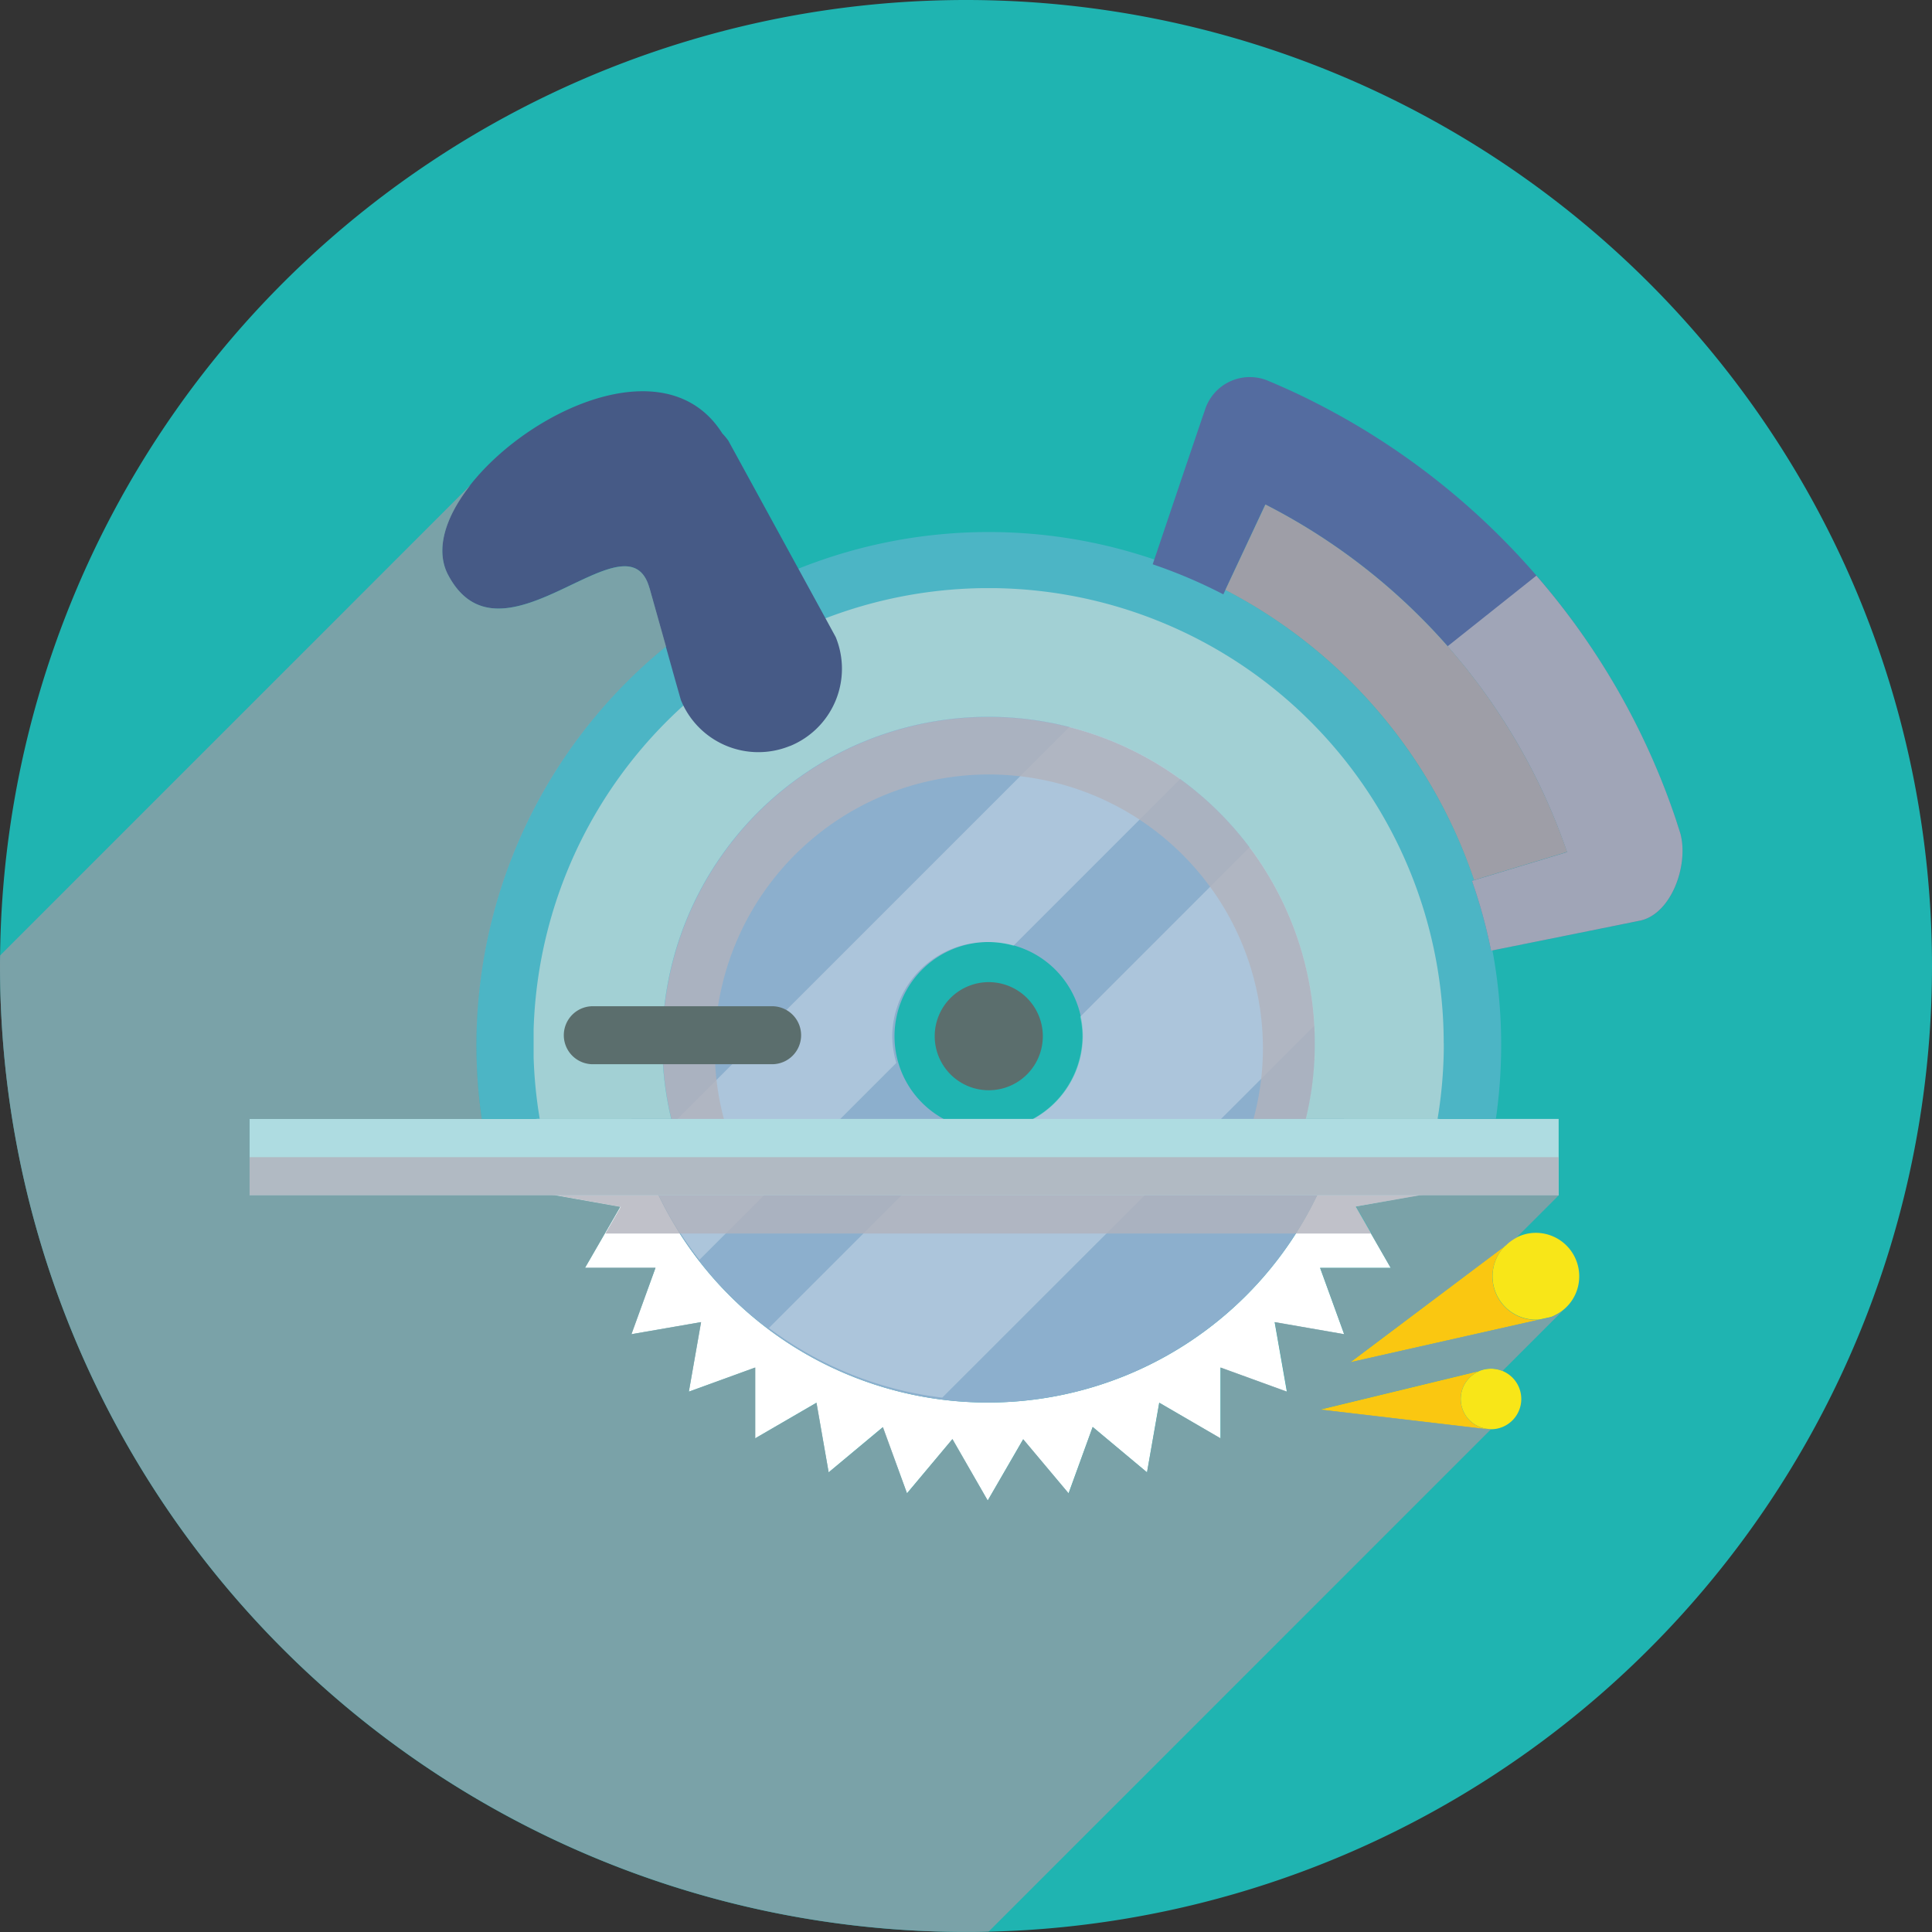
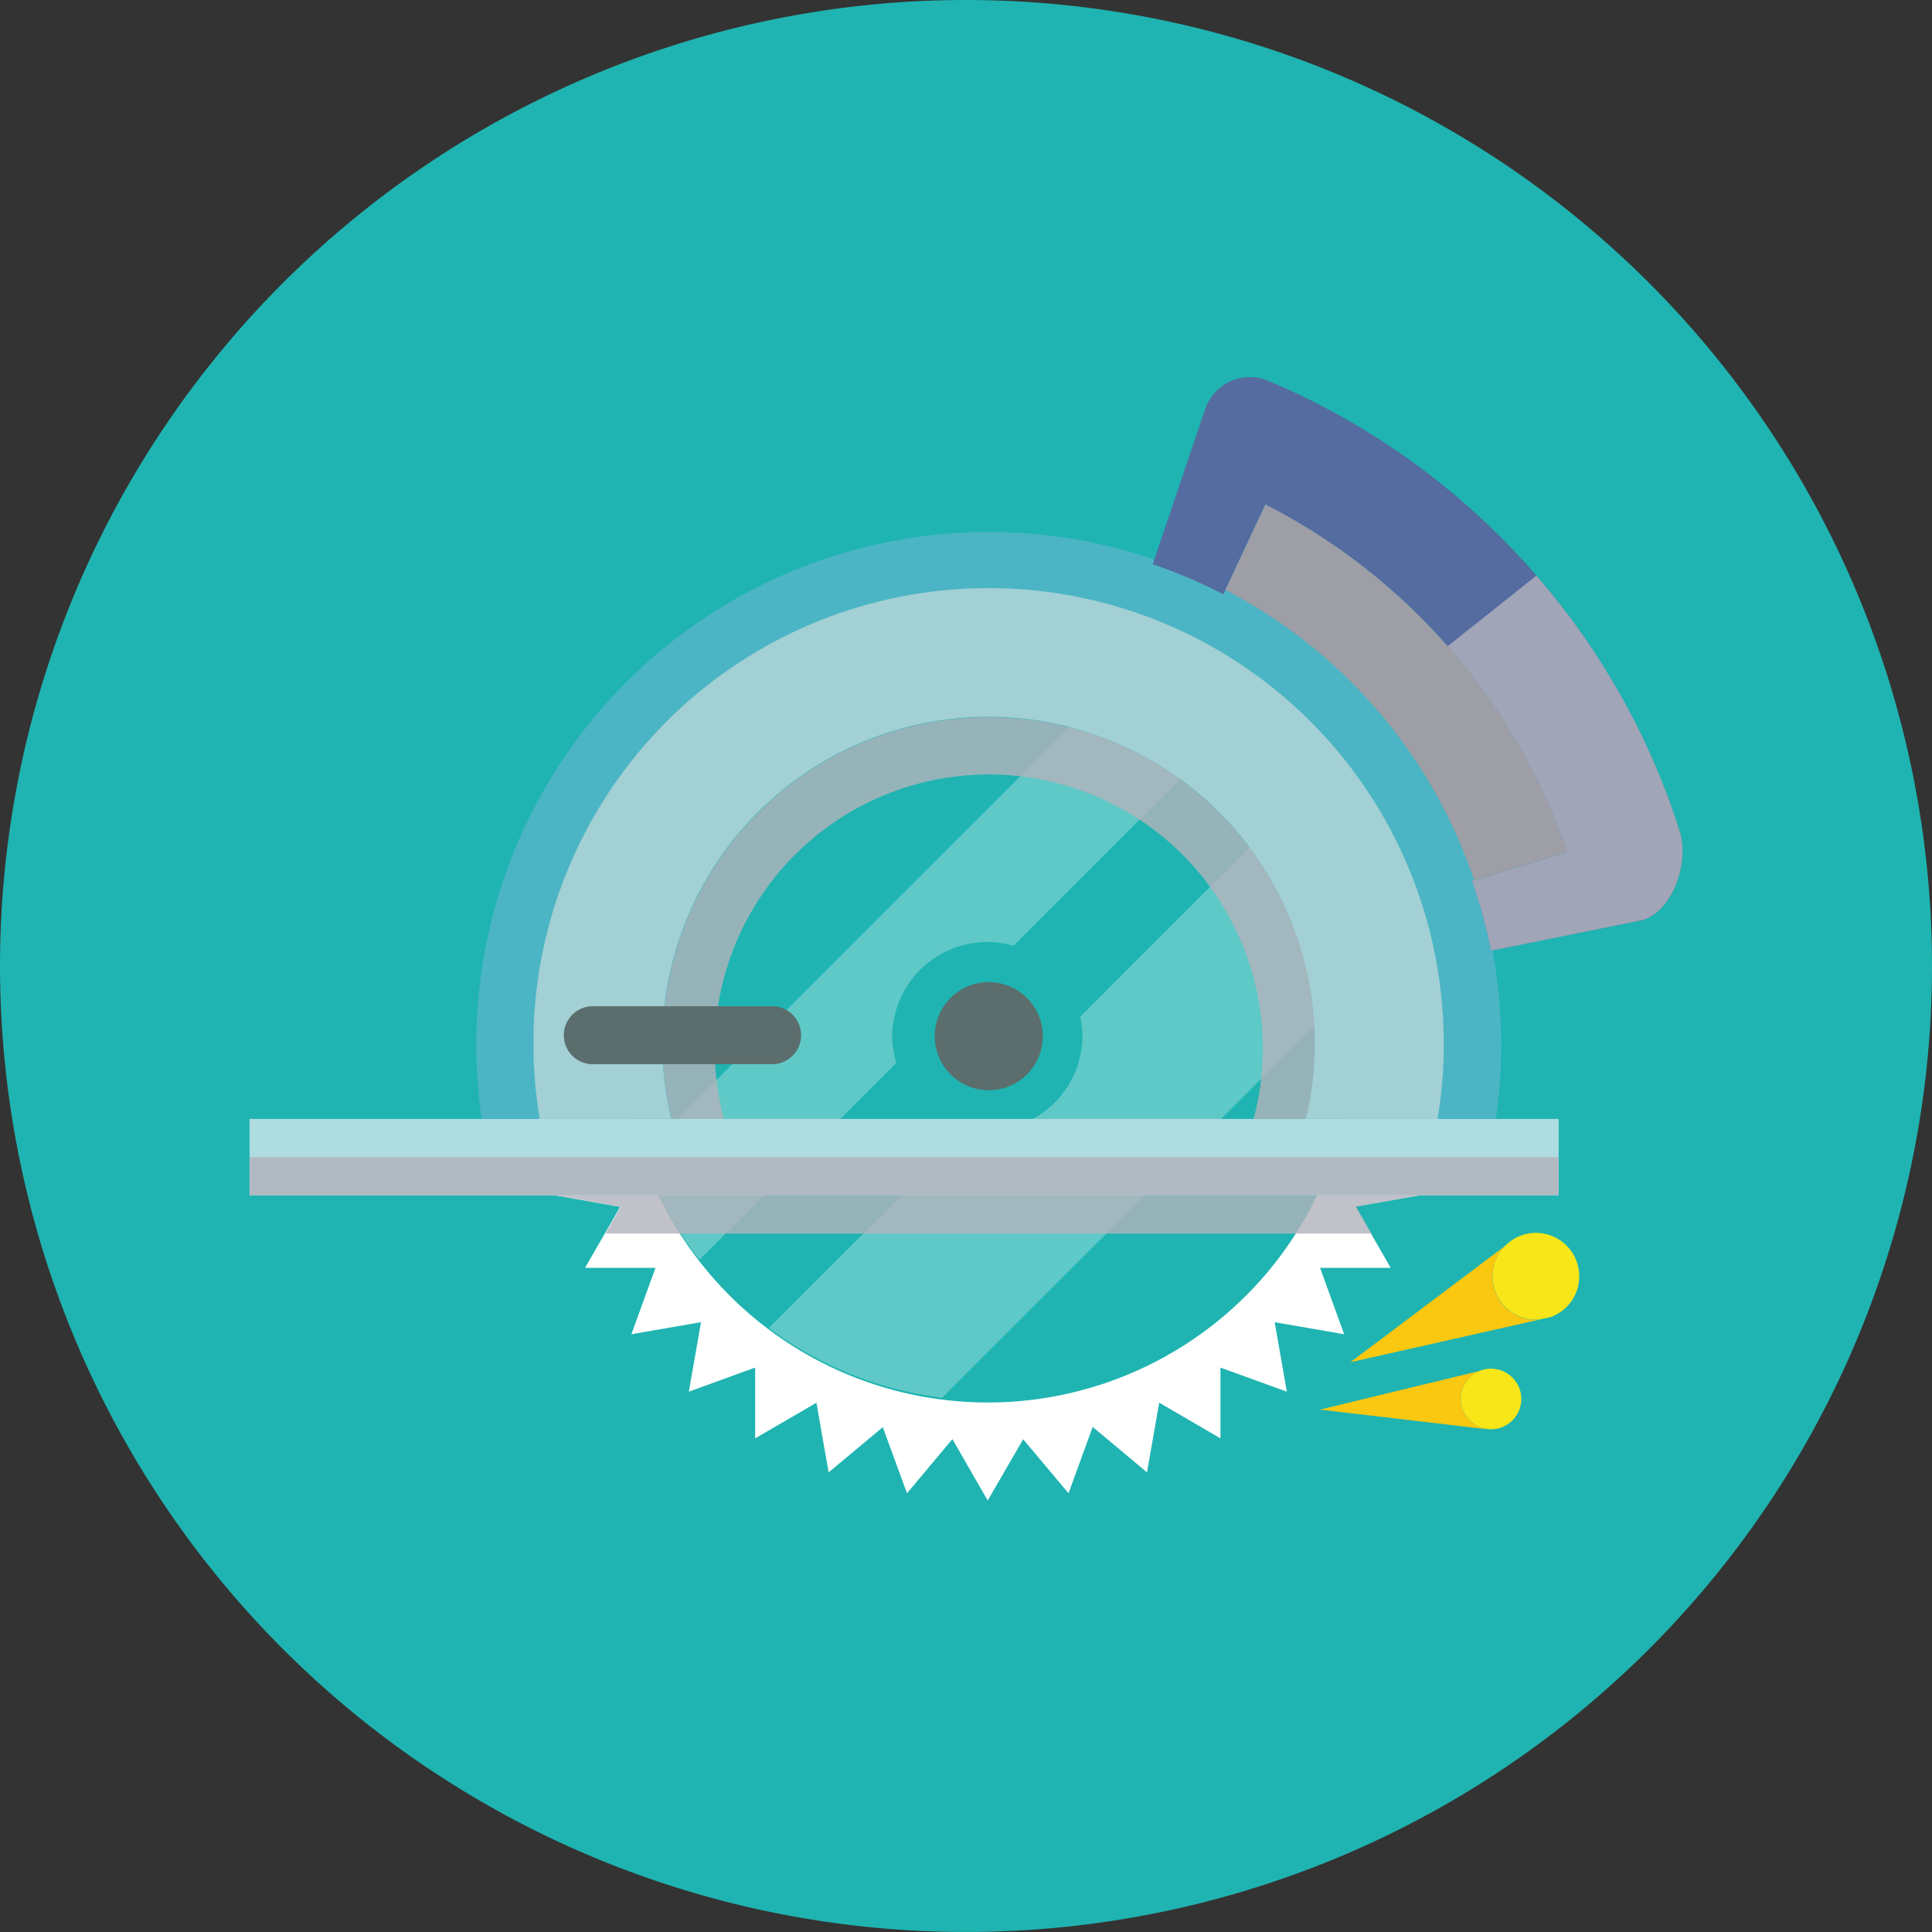
<svg xmlns="http://www.w3.org/2000/svg" viewBox="0 0 90.927 90.927" data-name="Grupo 147" width="90.927" height="90.927">
  <rect x="0" y="0" width="90.927" height="90.927" fill="#333333" stroke="none" />
  <defs>
    <clipPath id="a">
      <path data-name="Rectángulo 128" fill="none" d="M0 0h90.927v90.927H0z" />
    </clipPath>
    <clipPath id="b">
      <path data-name="Rectángulo 116" fill="none" d="M0 0h26.763v26.75H0z" />
    </clipPath>
    <clipPath id="c">
      <path data-name="Rectángulo 117" fill="none" d="M0 0h27.325v27.297H0z" />
    </clipPath>
    <clipPath id="d">
      <path data-name="Rectángulo 120" fill="none" d="M0 0h61.612v1.799H0z" />
    </clipPath>
    <clipPath id="e">
      <path data-name="Rectángulo 121" fill="none" d="M0 0h40.652v1.798H0z" />
    </clipPath>
    <clipPath id="f">
      <path data-name="Rectángulo 122" fill="none" d="M0 0h11.057v17.65H0z" />
    </clipPath>
    <clipPath id="g">
      <path data-name="Rectángulo 123" fill="none" d="M0 0h30.709v18.914H0z" />
    </clipPath>
    <clipPath id="h">
      <path data-name="Rectángulo 124" fill="none" d="M0 0h42.836v24.981H0z" />
    </clipPath>
    <clipPath id="i">
-       <path data-name="Rectángulo 125" fill="none" d="M0 0h73.666v68.093H0z" />
+       <path data-name="Rectángulo 125" fill="none" d="M0 0v68.093H0z" />
    </clipPath>
    <clipPath id="j">
      <path data-name="Rectángulo 126" fill="none" d="M0 0h16.082v17.679H0z" />
    </clipPath>
  </defs>
  <g data-name="Grupo 146" clip-path="url(#a)">
    <g data-name="Grupo 145">
      <g data-name="Grupo 144" clip-path="url(#a)">
        <path data-name="Trazado 123" d="M90.927 45.463A45.463 45.463 0 1 1 45.464 0a45.464 45.464 0 0 1 45.463 45.463" fill="#1fb4b1" />
        <path data-name="Trazado 124" d="m68.388 48.725-.08.046-.08-.048Z" fill="#d3dddc" />
        <path data-name="Trazado 125" d="m68.308 48.768-.08-.048-2.724-1.574 2.545-2.13-3.126-1.136 2.137-2.55-3.265-.581 1.656-2.879h-3.323l1.133-3.125-3.272.567.574-3.27-3.123 1.125v-3.325l-2.884 1.675-.575-3.284-2.556 2.147-1.135-3.127-2.137 2.536-1.669-2.876-1.661 2.889-2.138-2.55-1.133 3.118-2.551-2.138-.574 3.286-2.887-1.677v3.325l-3.12-1.126.574 3.269-3.277-.566 1.134 3.123h-3.318l1.656 2.872-3.278.581 2.141 2.55-3.13 1.135 2.55 2.142-2.716 1.575-.081.048.08.047 2.717 1.576-2.55 2.138 3.131 1.139-2.143 2.549 3.279.582-1.657 2.869h3.318l-1.135 3.125 3.277-.568-.573 3.271 3.121-1.134v3.331l2.884-1.676.575 3.276 2.549-2.127 1.138 3.113 2.138-2.55 1.661 2.89 1.669-2.884 2.136 2.544 1.135-3.124 2.557 2.137.575-3.278 2.883 1.679v-3.331l3.124 1.135-.575-3.272 3.272.568-1.134-3.124h3.324l-1.656-2.884 3.265-.574-2.137-2.55 3.123-1.143-2.544-2.128 2.726-1.576Zm-4.626.048a17.19 17.19 0 0 1-34.38 0v-.093a17.191 17.191 0 0 1 34.381 0Z" fill="#fff" />
        <path data-name="Trazado 126" d="M68.388 48.816h-.16l.079-.047Z" fill="#d3dddc" />
-         <path data-name="Trazado 127" d="M46.492 31.625a17.186 17.186 0 0 0-17.19 17.1v.094a17.19 17.19 0 0 0 34.38 0v-.093a17.191 17.191 0 0 0-17.191-17.1m-.007 21.575a4.433 4.433 0 1 1 4.48-4.48v.1a4.463 4.463 0 0 1-4.48 4.384" fill="#8cafcd" />
        <g data-name="Grupo 119" opacity=".29">
          <g data-name="Grupo 118">
            <g data-name="Grupo 117" clip-path="url(#b)" transform="translate(30.221 32.54)">
              <path data-name="Trazado 128" d="m26.763 2.683-9.286 9.286a4.476 4.476 0 0 0-5.707 4.259 4.572 4.572 0 0 0 .193 1.256l-9.265 9.265a16.866 16.866 0 0 1-2.7-4.961L21.788-.001a16.749 16.749 0 0 1 4.973 2.683" fill="#fcfcfc" />
            </g>
          </g>
        </g>
        <g data-name="Grupo 122" opacity=".29">
          <g data-name="Grupo 121">
            <g data-name="Grupo 120" clip-path="url(#c)" transform="translate(36.188 38.481)">
              <path data-name="Trazado 129" d="M27.324 8.138 8.158 27.296A17 17 0 0 1 0 24.019l9.386-9.387a4.765 4.765 0 0 0 .889.088 4.465 4.465 0 0 0 4.479-4.386v-.093a4.146 4.146 0 0 0-.107-.869L24.02-.001a17.038 17.038 0 0 1 3.305 8.139" fill="#fcfcfc" />
            </g>
          </g>
        </g>
        <path data-name="Rectángulo 118" fill="#aedce1" d="M11.744 52.661h61.612v3.598H11.744z" />
        <g data-name="Grupo 125" opacity=".81" style="mix-blend-mode:multiply;isolation:isolate">
          <g data-name="Grupo 124">
            <g data-name="Grupo 123" clip-path="url(#d)" transform="translate(11.743 54.459)">
              <path data-name="Rectángulo 119" fill="#b1b3bd" d="M0 0h61.611v1.798H0z" />
            </g>
          </g>
        </g>
        <g data-name="Grupo 128" opacity=".81" style="mix-blend-mode:multiply;isolation:isolate">
          <g data-name="Grupo 127">
            <g data-name="Grupo 126" clip-path="url(#e)" transform="translate(26.165 56.258)">
              <path data-name="Trazado 130" d="m37.657.529.728 1.268H2.329L3.051.542.001.001h40.652Z" fill="#b1b3bd" />
            </g>
          </g>
        </g>
        <path data-name="Trazado 131" d="M70.65 49.155a24.233 24.233 0 0 1-.249 3.505h-8.936a14.83 14.83 0 0 0 .42-3.557 15.354 15.354 0 1 0-30.284 3.558h-8.929a24.366 24.366 0 0 1-.255-3.505 24.116 24.116 0 0 1 48.233 0" fill="#4cb5c5" />
        <path data-name="Trazado 132" d="m77.159 43.335-2.409.486-4.573.919a24.223 24.223 0 0 0-.9-3.284l4.474-1.354a28.888 28.888 0 0 0-14.2-16.355l-1.976 4.226a23.872 23.872 0 0 0-3.325-1.415l1.491-4.418.873-2.573c.028-.079.054-.153.08-.225a2.215 2.215 0 0 1 2.985-1.422c.033.013.059.026.092.039.694.294 1.382.607 2.049.947a34.3 34.3 0 0 1 17.05 19.655c.065.207.133.414.2.622v.008a.483.483 0 0 1 .021.059c.388 1.5-.446 3.791-1.929 4.087" fill="#546ca0" />
        <g data-name="Grupo 131" opacity=".81" style="mix-blend-mode:multiply;isolation:isolate">
          <g data-name="Grupo 130">
            <g data-name="Grupo 129" clip-path="url(#f)" transform="translate(68.127 27.091)">
              <path data-name="Trazado 133" d="m9.032 16.242-2.409.488-4.573.921a24.311 24.311 0 0 0-.9-3.285l4.473-1.353A28.754 28.754 0 0 0 .001 3.327L4.181.001a34.057 34.057 0 0 1 6.563 11.469c.065.207.132.414.2.622v.007c.006.02.014.039.02.06.387 1.5-.447 3.792-1.93 4.084" fill="#b1b3bd" />
            </g>
          </g>
        </g>
        <g data-name="Grupo 134" opacity=".81" style="mix-blend-mode:multiply;isolation:isolate">
          <g data-name="Grupo 133">
            <g data-name="Grupo 132" clip-path="url(#g)" transform="translate(31.177 33.747)">
              <path data-name="Trazado 134" d="M30.71 15.356a14.835 14.835 0 0 1-.42 3.557h-2.472a12.76 12.76 0 0 0 .442-3.337 12.9 12.9 0 1 0-25.368 3.337H.422a15.353 15.353 0 1 1 30.288-3.557" fill="#b1b3bd" />
            </g>
          </g>
        </g>
        <path data-name="Trazado 135" d="M49.079 48.768a2.544 2.544 0 1 1-2.545-2.545 2.546 2.546 0 0 1 2.545 2.545" fill="#5b6e6d" />
        <g data-name="Grupo 137" opacity=".81" style="mix-blend-mode:multiply;isolation:isolate">
          <g data-name="Grupo 136">
            <g data-name="Grupo 135" clip-path="url(#h)" transform="translate(25.114 27.68)">
              <path data-name="Trazado 136" d="M42.837 21.423a21.439 21.439 0 0 1-.294 3.557h-6.2a14.832 14.832 0 0 0 .421-3.559A15.354 15.354 0 1 0 6.477 24.98H.288a21.421 21.421 0 1 1 42.544-3.557" fill="#b6d6d7" />
            </g>
          </g>
        </g>
-         <path data-name="Trazado 137" d="M37.174 35.113a3.929 3.929 0 0 0 2.159-5.127l-.423-.777-4.333-7.923-.279-.508v-.008a2.836 2.836 0 0 0-.315-.383v-.007c-3.674-5.763-15.077 2.573-12.892 6.686 2.513 4.727 8.424-3.047 9.465.587l.009.022 1.241 4.431.239.84a3.935 3.935 0 0 0 5.129 2.163" fill="#465a86" />
        <path data-name="Trazado 138" d="M37.703 48.722a1.365 1.365 0 0 1-1.365 1.364h-8.475a1.365 1.365 0 0 1 0-2.729h8.476a1.365 1.365 0 0 1 1.364 1.365" fill="#5b6e6d" />
        <path data-name="Trazado 139" d="M74.324 60.07a2.026 2.026 0 0 1-1.11 1.812 1.746 1.746 0 0 1-.214.1l-.545.119a1.1 1.1 0 0 1-.166.008 2.041 2.041 0 0 1-1.452-3.478l.037-.027a2 2 0 0 1 1.414-.582 2.043 2.043 0 0 1 2.036 2.044" fill="#f8e618" />
        <path data-name="Trazado 140" d="M71.597 65.843a1.425 1.425 0 0 1-1.424 1.423.51.51 0 0 1-.175-.019 1.417 1.417 0 0 1-.389-2.71v-.008a1.448 1.448 0 0 1 .565-.113 1.426 1.426 0 0 1 1.423 1.427" fill="#f8e618" />
        <path data-name="Trazado 141" d="m72.455 62.105-8.9 2.007 7.282-5.476a2.041 2.041 0 0 0 1.452 3.482 1.1 1.1 0 0 0 .166-.009" fill="#fac711" />
        <path data-name="Trazado 142" d="M69.995 67.247v.019l-7.863-.925 7.475-1.812v.008a1.417 1.417 0 0 0 .389 2.71" fill="#fac711" />
        <g data-name="Grupo 140" opacity=".73" style="mix-blend-mode:multiply;isolation:isolate">
          <g data-name="Grupo 139">
            <g data-name="Grupo 138" clip-path="url(#i)" transform="translate(.002 22.829)">
              <path data-name="Trazado 143" d="m73.666 38.737-2.959 2.959a1.264 1.264 0 0 0-.532-.112 1.441 1.441 0 0 0-.569.112l-7.476 1.811 7.868.924v-.019a.546.546 0 0 0 .177.019L46.532 68.075c-.356.019-.71.019-1.065.019A45.468 45.468 0 0 1-.002 22.636c0-.168 0-.336.009-.5L22.141 0c-1.157 1.465-1.69 3.034-1.045 4.238 2.51 4.723 8.419-3.043 9.464.588 0 .009 0 .009.009.019l.775 2.754a24.18 24.18 0 0 0-8.672 22.234h-10.93v3.594h14.385l3.063.541-1.654 2.865h3.314l-1.129 3.127 3.277-.569-.579 3.276 3.126-1.139v3.332l2.884-1.671.569 3.277 2.559-2.128 1.129 3.118 2.138-2.558 1.661 2.894 1.671-2.884 2.138 2.548 1.129-3.127 2.558 2.138.579-3.276 2.884 1.671v-3.334l3.127 1.139-.578-3.276 3.267.569-1.13-3.117h3.322l-.933-1.624h.037l-.728-1.26 2.969-.532h6.561l-2 2a2.233 2.233 0 0 0-.485.355l-.037.028-7.281 5.47 8.9-2.007.551-.112c.075-.028.149-.075.216-.1a1.875 1.875 0 0 0 .447-.317" fill="#9c9ba5" />
            </g>
          </g>
        </g>
        <g data-name="Grupo 143" style="mix-blend-mode:multiply;isolation:isolate">
          <g data-name="Grupo 142">
            <g data-name="Grupo 141" clip-path="url(#j)" transform="translate(57.669 23.743)">
              <path data-name="Trazado 144" d="m16.083 16.354-4.377 1.325A24.043 24.043 0 0 0 0 4.023L1.886 0a28.93 28.93 0 0 1 14.2 16.354" fill="#9e9ea7" />
            </g>
          </g>
        </g>
      </g>
    </g>
  </g>
</svg>